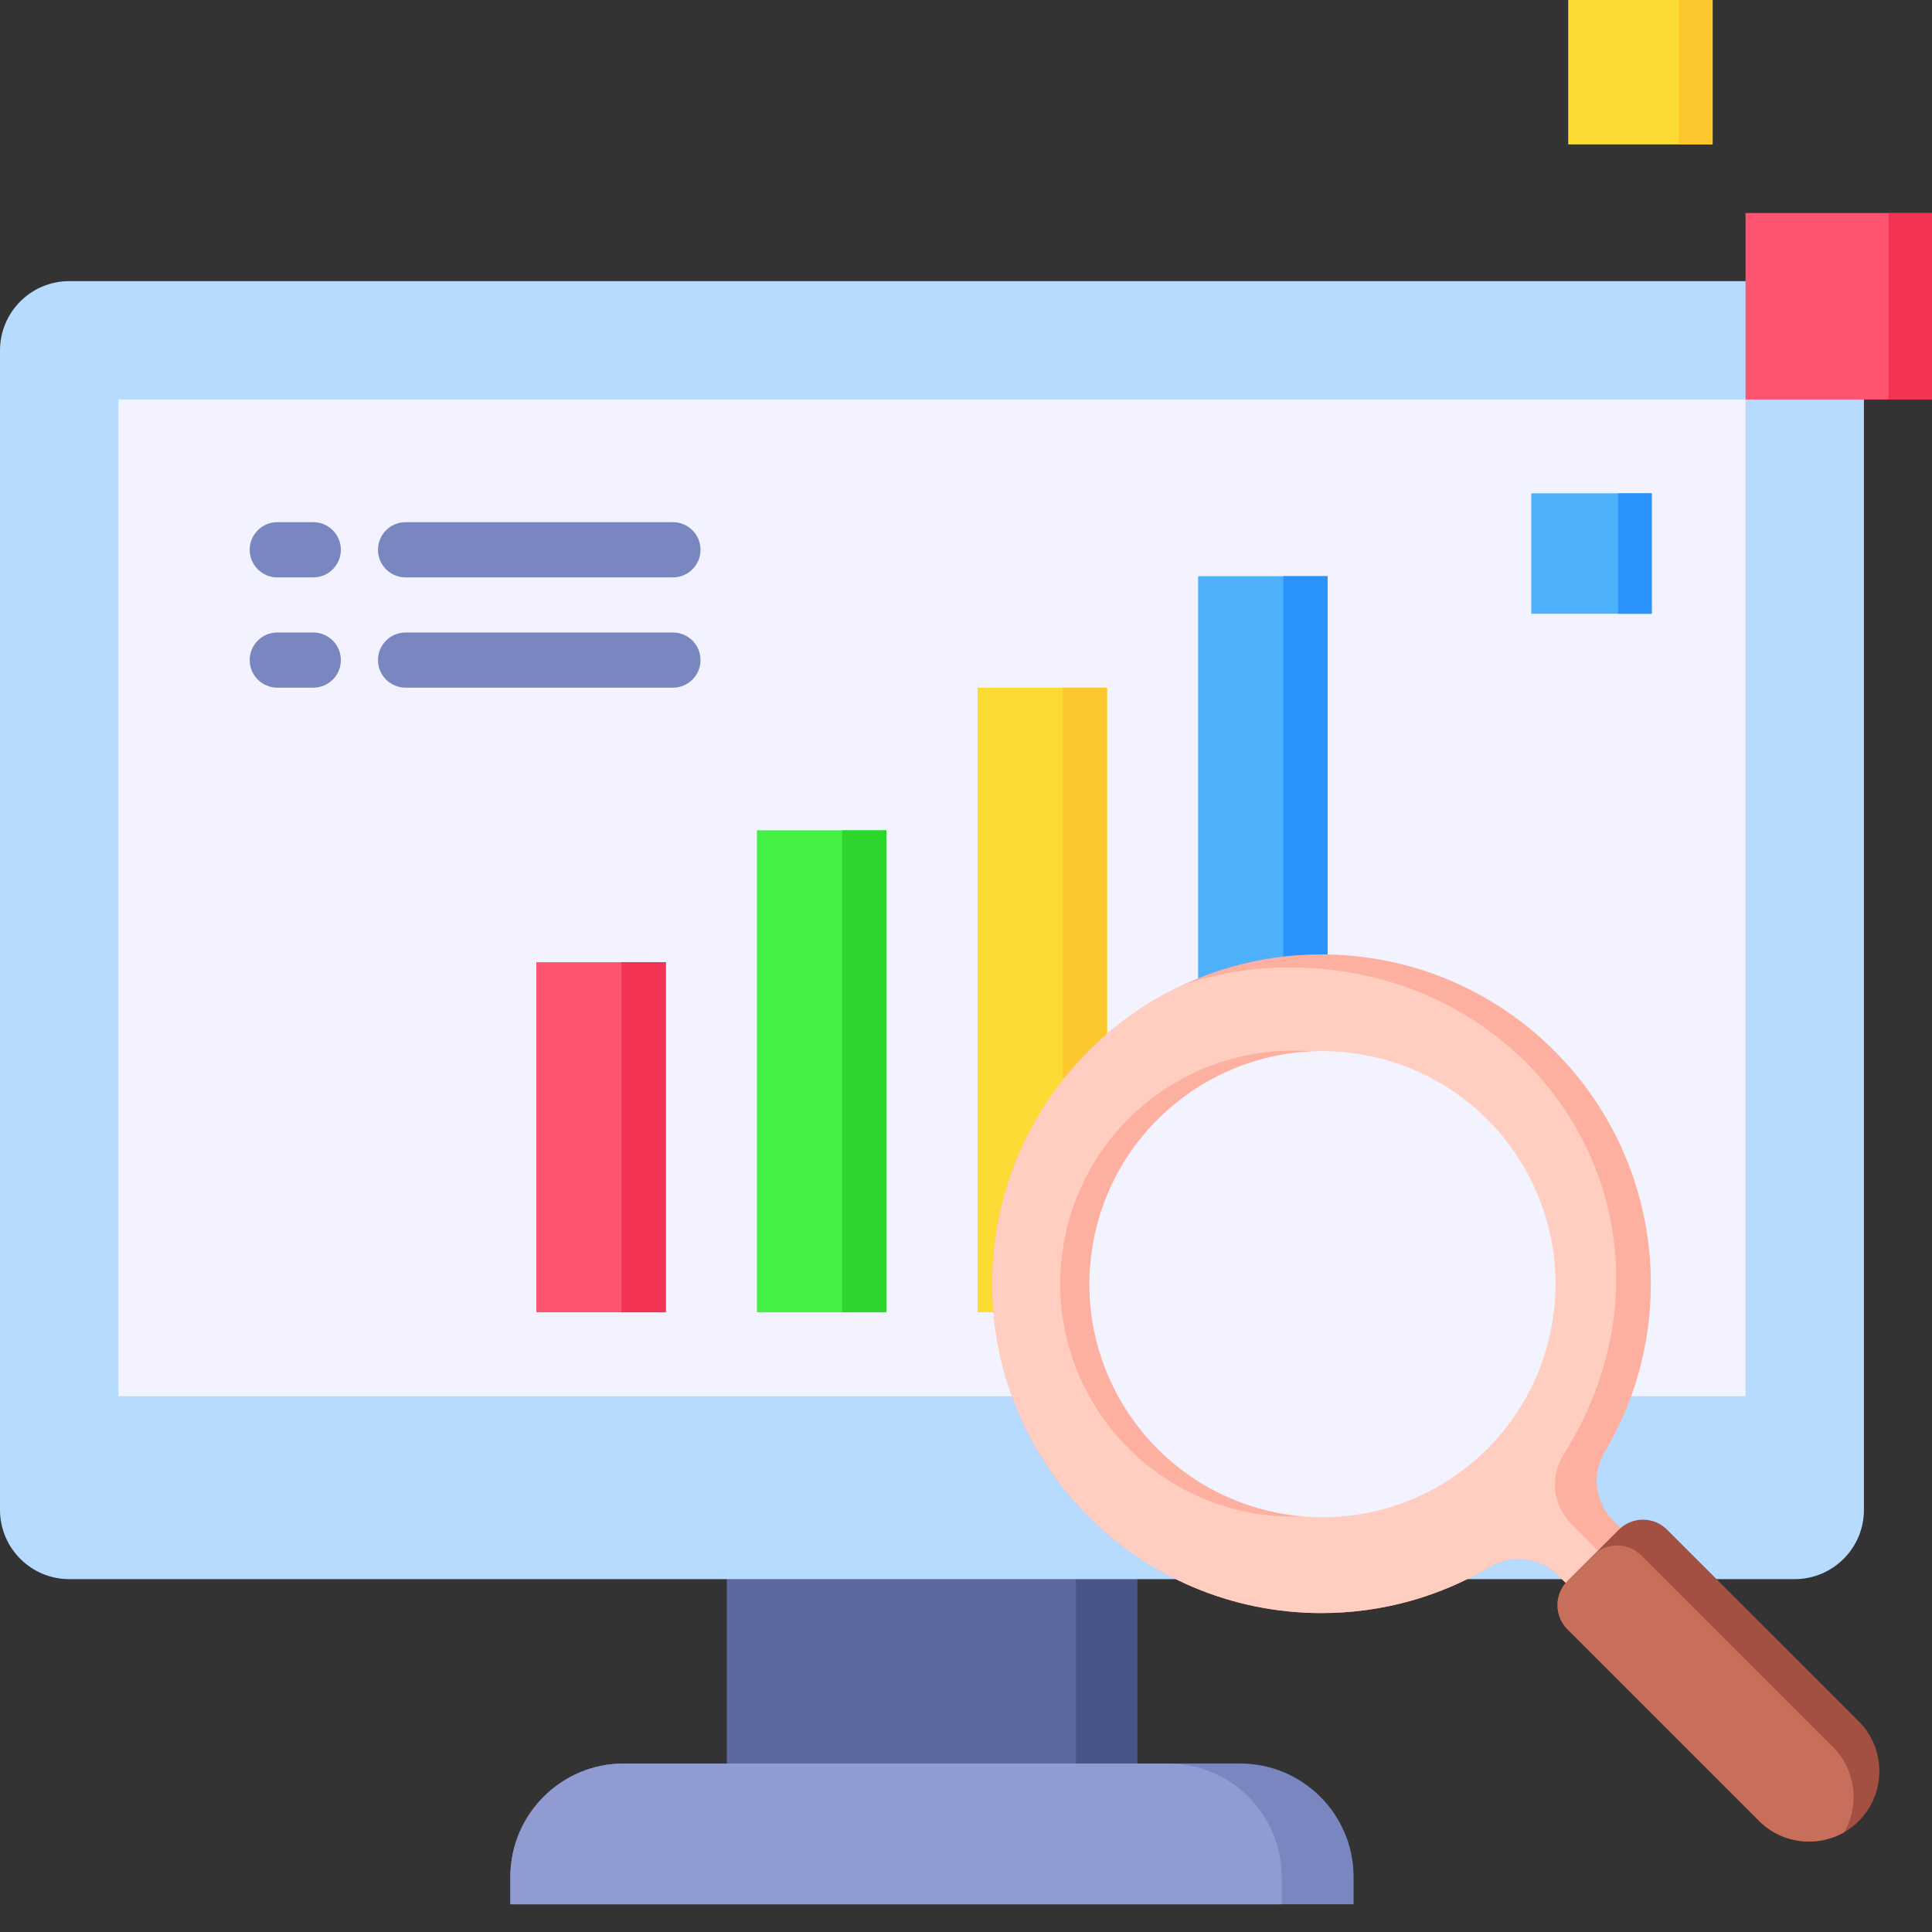
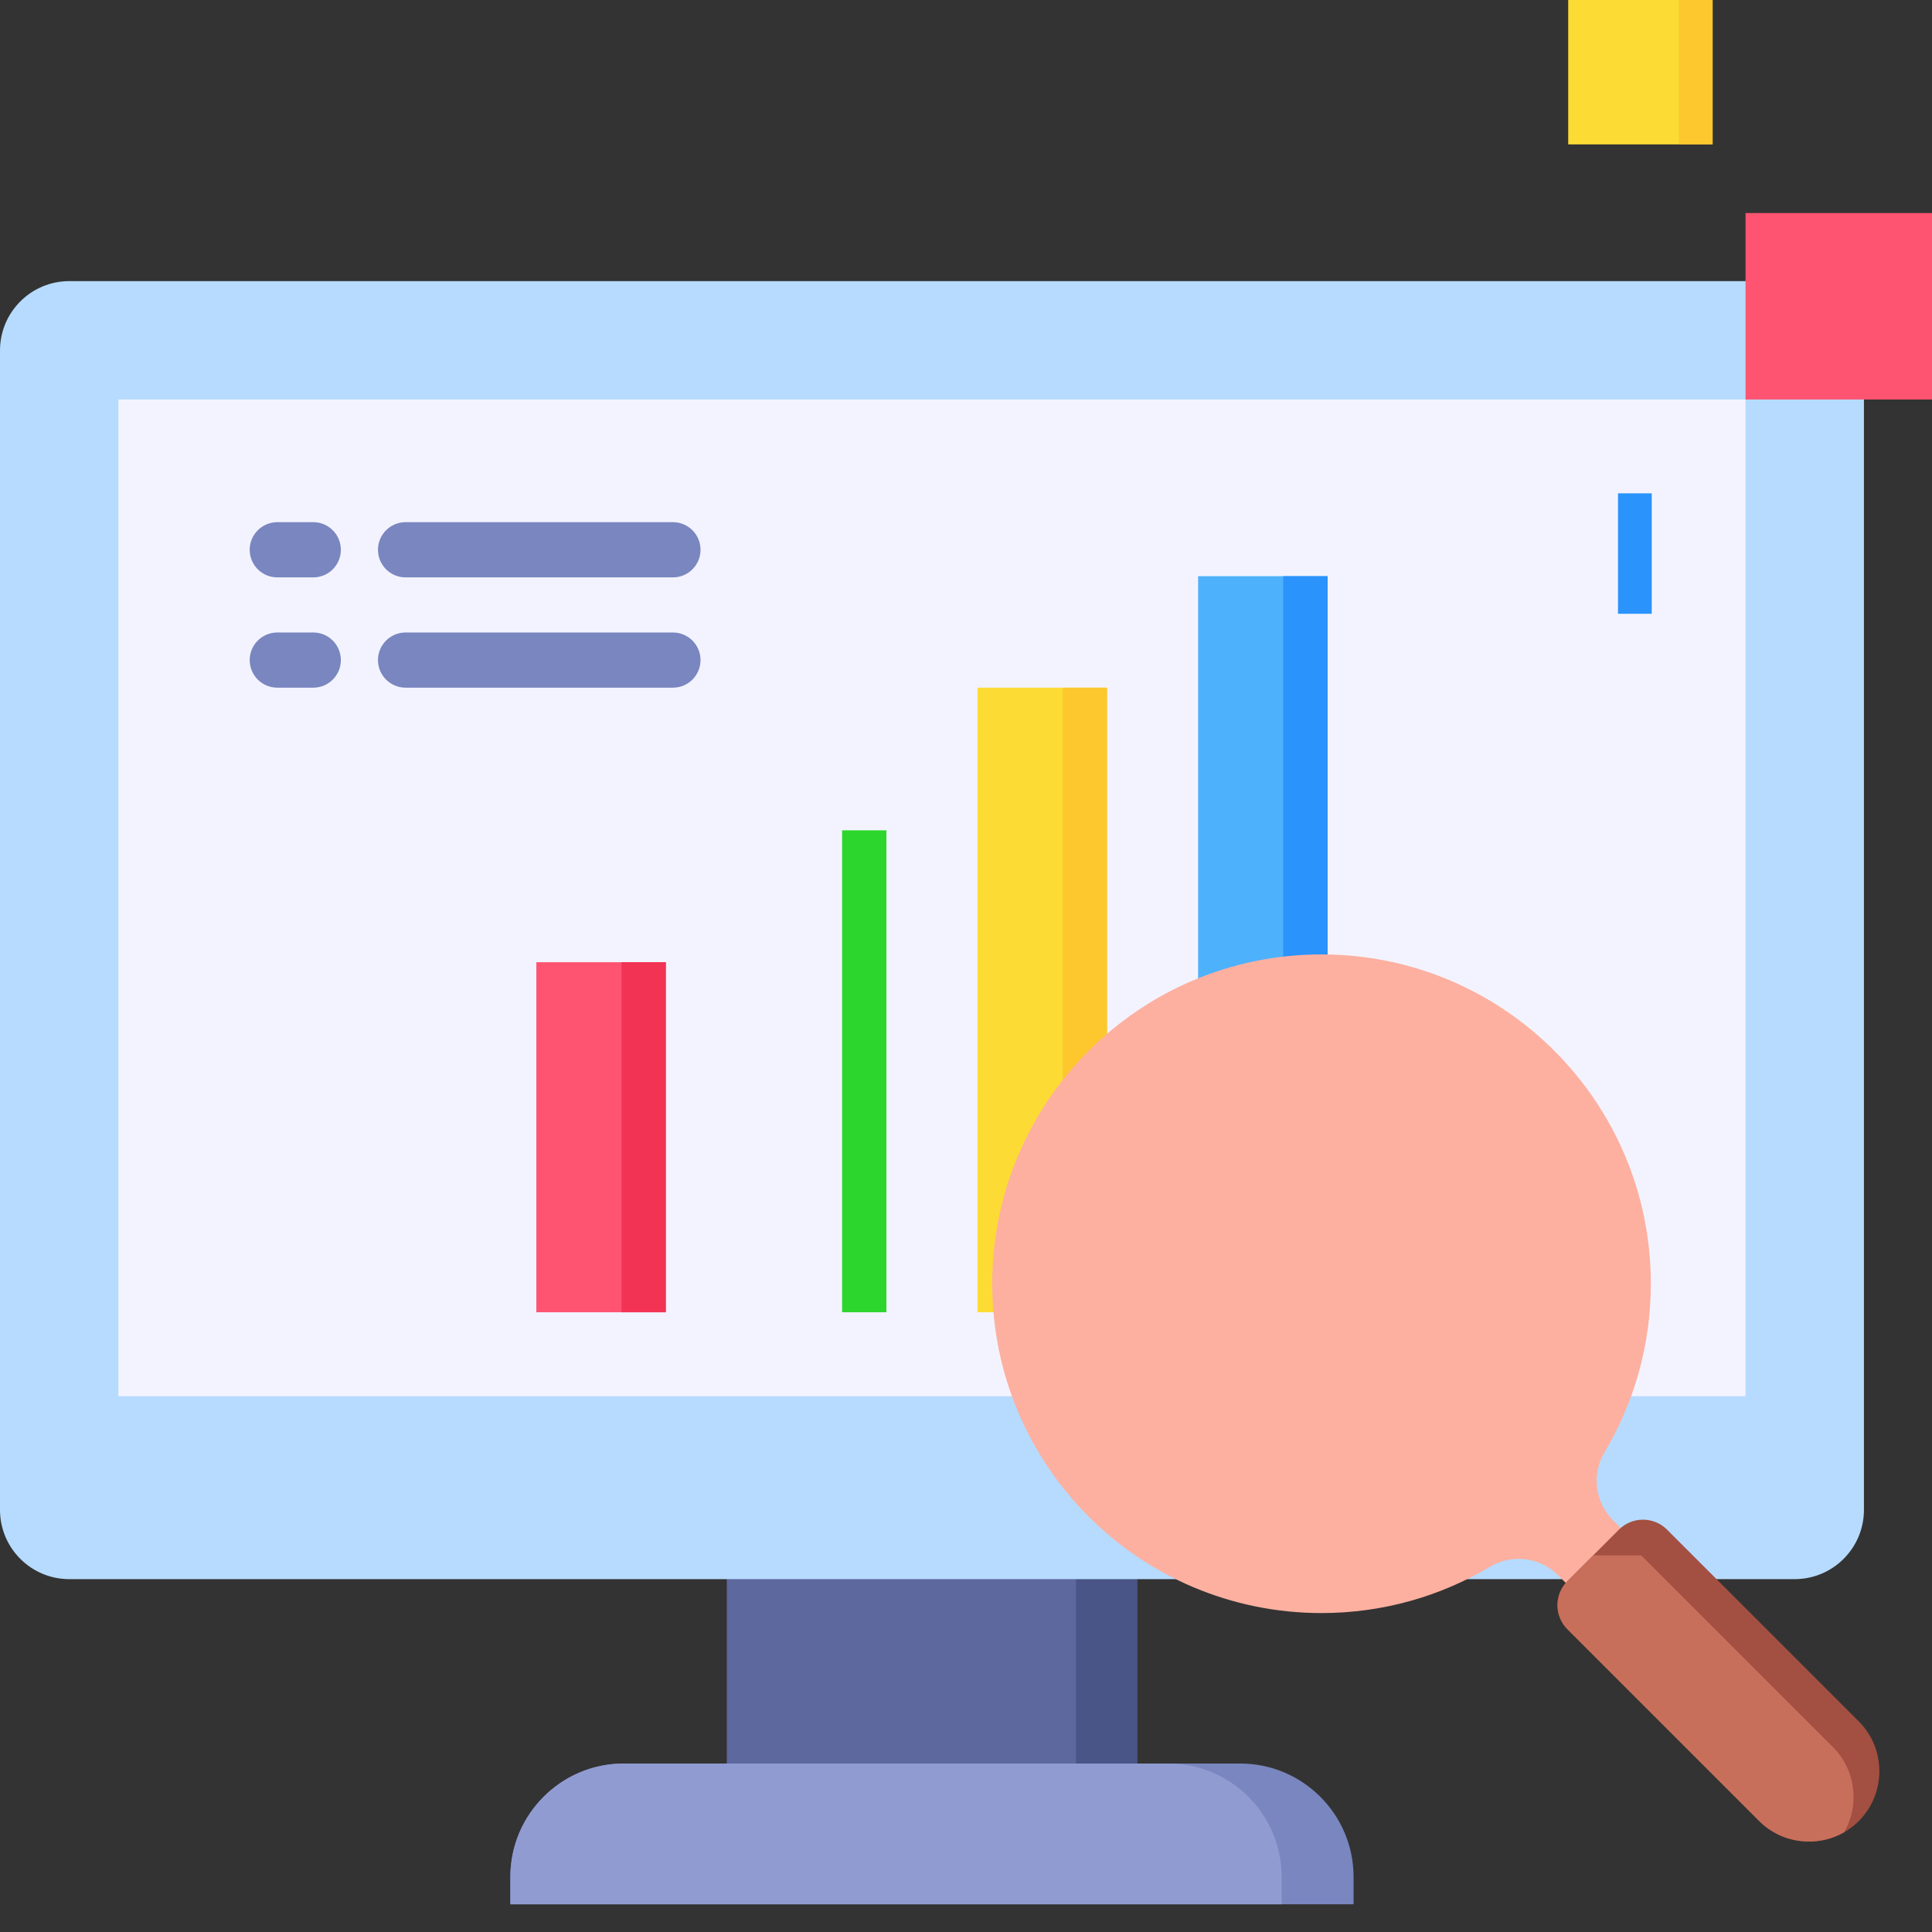
<svg xmlns="http://www.w3.org/2000/svg" width="61" height="61" viewBox="0 0 61 61" fill="none">
  <rect x="0" y="0" width="61" height="61" fill="#333333" stroke="none" />
  <path d="M22.948 48.462H35.903V56.89H22.948V48.462Z" fill="#5D689E" />
  <path d="M33.971 48.462H35.902V56.89H33.971V48.462Z" fill="#495586" />
  <path fill-rule="evenodd" clip-rule="evenodd" d="M19.69 55.681H39.161C41.13 55.681 42.737 57.288 42.737 59.257V60.125H16.114V59.257C16.114 57.288 17.72 55.681 19.69 55.681Z" fill="#7986BF" />
  <path fill-rule="evenodd" clip-rule="evenodd" d="M19.69 55.681H36.89C38.86 55.681 40.466 57.288 40.466 59.257V60.125H16.114V59.257C16.114 57.288 17.72 55.681 19.69 55.681Z" fill="#909CD1" />
  <path d="M2.188 8.876H56.663C57.871 8.876 58.851 9.857 58.851 11.064V47.672C58.851 48.879 57.871 49.859 56.663 49.859H2.188C0.98 49.859 0 48.879 0 47.672V11.064C0 9.857 0.98 8.876 2.188 8.876Z" fill="#B6DBFF" />
  <path d="M3.738 12.614H55.113V44.083H3.738V12.614Z" fill="#F3F3FF" />
-   <path d="M48.348 15.576H52.152V19.379H48.348V15.576Z" fill="#4EB1FC" />
  <path d="M49.514 0H54.073V4.559H49.514V0Z" fill="#FCDB35" />
  <path d="M55.113 6.727H61V12.614H55.113V6.727Z" fill="#FF5471" />
  <path d="M51.086 15.576H52.151V19.379H51.086V15.576Z" fill="#2A93FC" />
-   <path d="M59.627 6.727H61V12.614H59.627V6.727Z" fill="#F23353" />
  <path d="M53.008 0H54.073V4.559H53.008V0Z" fill="#FDC72E" />
  <path d="M16.934 30.38H21.022V41.433H16.934V30.38Z" fill="#FF5471" />
-   <path d="M23.899 26.216H27.987V41.433H23.899V26.216Z" fill="#43F043" />
  <path d="M30.864 21.712H34.952V41.433H30.864V21.712Z" fill="#FCDB35" />
  <path d="M37.829 18.192H41.917V41.433H37.829V18.192Z" fill="#4EB1FC" />
  <path fill-rule="evenodd" clip-rule="evenodd" d="M8.755 18.23C8.274 18.23 7.884 17.84 7.884 17.359C7.884 16.877 8.274 16.487 8.755 16.487H9.891C10.372 16.487 10.762 16.877 10.762 17.359C10.762 17.84 10.372 18.23 9.891 18.23H8.755ZM8.755 21.712C8.274 21.712 7.884 21.322 7.884 20.841C7.884 20.36 8.274 19.97 8.755 19.97H9.891C10.372 19.97 10.762 20.36 10.762 20.841C10.762 21.322 10.372 21.712 9.891 21.712H8.755ZM12.806 21.712C12.324 21.712 11.934 21.322 11.934 20.841C11.934 20.36 12.324 19.97 12.806 19.97H21.247C21.728 19.97 22.118 20.36 22.118 20.841C22.118 21.322 21.728 21.712 21.247 21.712H12.806ZM12.806 18.23C12.324 18.23 11.934 17.84 11.934 17.359C11.934 16.877 12.324 16.487 12.806 16.487H21.247C21.728 16.487 22.118 16.877 22.118 17.359C22.118 17.84 21.728 18.23 21.247 18.23H12.806Z" fill="#7986BF" />
  <path d="M19.623 30.38H21.022V41.433H19.623V30.38Z" fill="#F23353" />
  <path d="M26.588 26.216H27.987V41.433H26.588V26.216Z" fill="#2DD62D" />
  <path d="M33.553 21.712H34.952V41.433H33.553V21.712Z" fill="#FDC72E" />
  <path d="M40.518 18.192H41.917V41.433H40.518V18.192Z" fill="#2A93FC" />
  <path fill-rule="evenodd" clip-rule="evenodd" d="M41.725 30.134C47.468 30.134 52.123 34.789 52.123 40.532C52.123 42.471 51.592 44.286 50.668 45.84C50.246 46.55 50.355 47.426 50.939 48.011L52.796 49.868L51.061 51.603L49.204 49.746C48.62 49.162 47.743 49.052 47.033 49.475C45.479 50.399 43.664 50.93 41.725 50.93C35.983 50.93 31.328 46.275 31.328 40.532C31.328 34.79 35.983 30.134 41.725 30.134Z" fill="#FDB0A0" />
-   <path fill-rule="evenodd" clip-rule="evenodd" d="M52.078 50.586L51.061 51.603L49.204 49.746C48.62 49.162 47.743 49.052 47.033 49.475C45.479 50.399 43.664 50.93 41.725 50.93C35.983 50.93 31.328 46.275 31.328 40.532C31.328 36.347 33.8 32.74 37.364 31.091C38.411 30.737 39.533 30.545 40.7 30.545C48.817 30.545 53.83 38.855 49.35 45.958C48.928 46.668 49.037 47.545 49.622 48.129L52.078 50.586H52.078Z" fill="#FFCEC0" />
  <path d="M48.142 41.33C48.585 37.292 45.67 33.66 41.633 33.217C37.595 32.774 33.962 35.688 33.52 39.726C33.077 43.764 35.991 47.397 40.029 47.839C44.067 48.282 47.699 45.368 48.142 41.33Z" fill="#FDB0A0" />
-   <path d="M48.999 41.825C49.706 37.824 47.035 34.008 43.034 33.301C39.032 32.594 35.216 35.264 34.509 39.266C33.802 43.267 36.473 47.084 40.474 47.791C44.475 48.498 48.292 45.827 48.999 41.825Z" fill="#F3F3FF" />
  <path fill-rule="evenodd" clip-rule="evenodd" d="M58.689 54.35L52.633 48.295C52.215 47.877 51.534 47.877 51.116 48.295L49.488 49.923C49.07 50.341 49.07 51.022 49.488 51.44L55.543 57.496C56.408 58.361 57.824 58.361 58.689 57.496C59.554 56.631 59.554 55.215 58.689 54.35Z" fill="#A34F41" />
-   <path fill-rule="evenodd" clip-rule="evenodd" d="M50.302 49.109L49.488 49.923L49.488 49.923C49.07 50.341 49.071 51.023 49.488 51.44L55.544 57.496C56.268 58.22 57.379 58.338 58.228 57.849C58.717 56.999 58.6 55.889 57.875 55.164L51.82 49.109C51.402 48.691 50.72 48.691 50.302 49.109Z" fill="#C86F5C" />
+   <path fill-rule="evenodd" clip-rule="evenodd" d="M50.302 49.109L49.488 49.923L49.488 49.923C49.07 50.341 49.071 51.023 49.488 51.44L55.544 57.496C56.268 58.22 57.379 58.338 58.228 57.849C58.717 56.999 58.6 55.889 57.875 55.164L51.82 49.109Z" fill="#C86F5C" />
</svg>